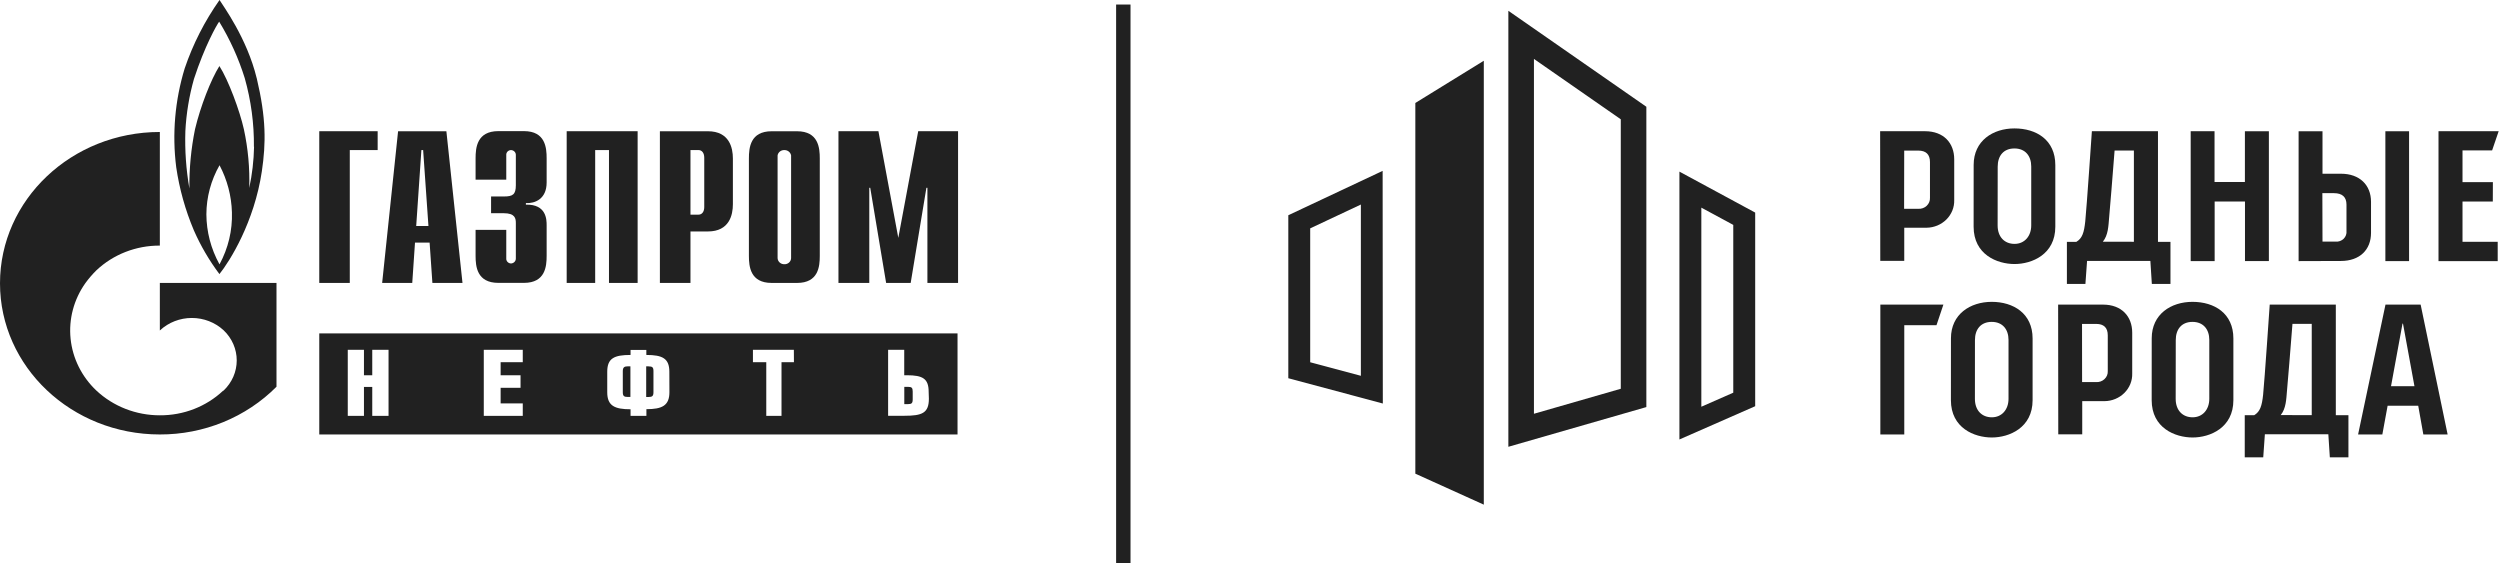
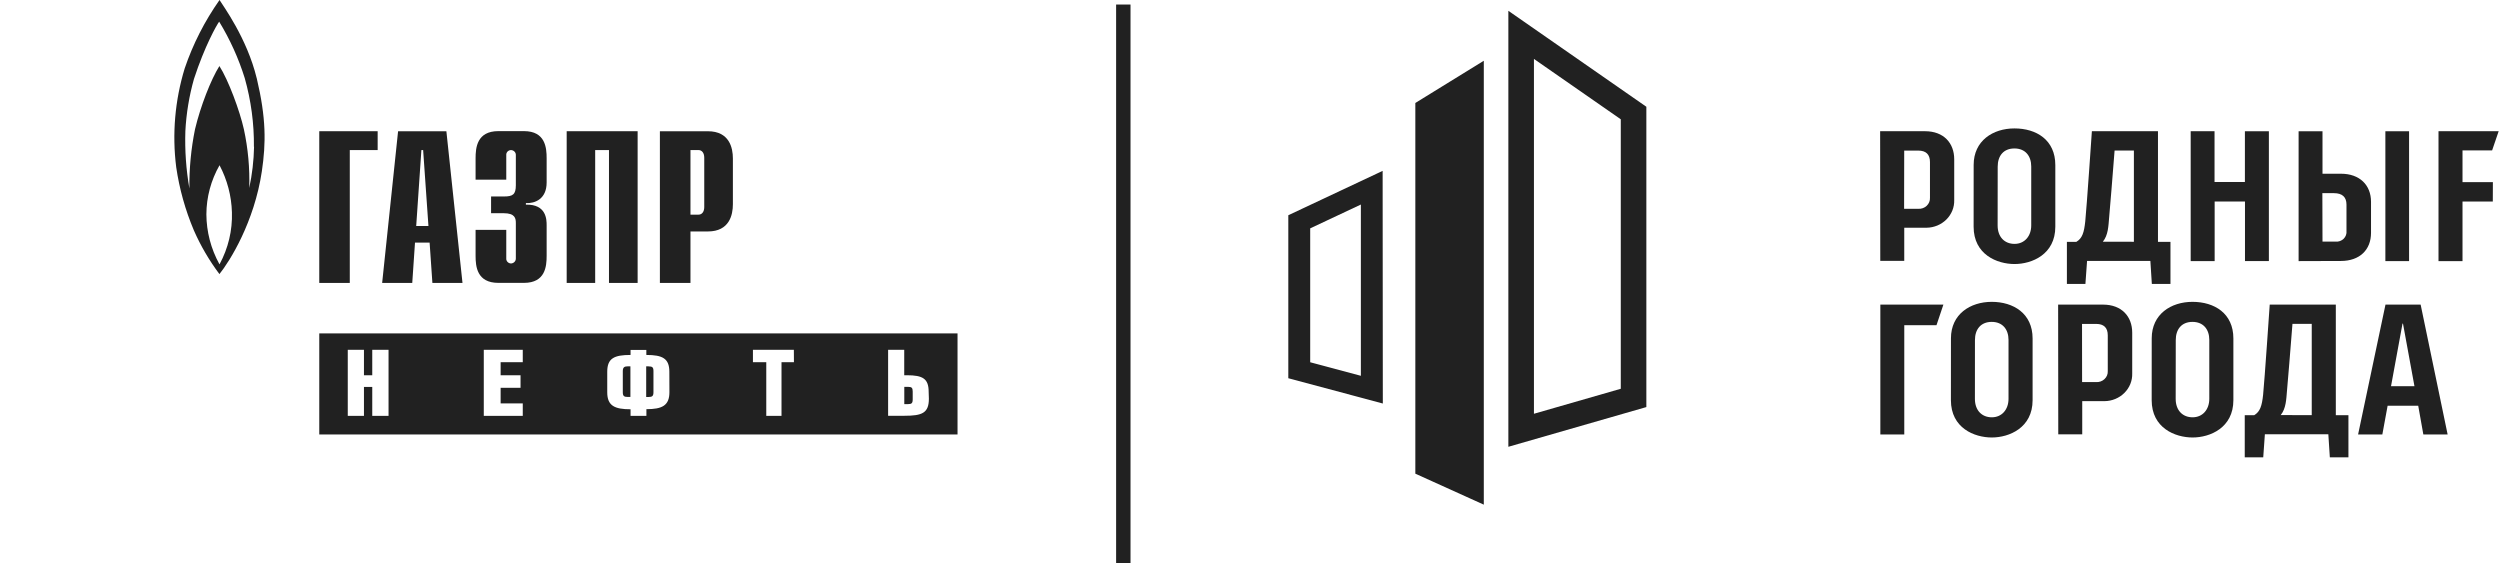
<svg xmlns="http://www.w3.org/2000/svg" width="253" height="57" viewBox="0 0 253 57" fill="none">
  <g clip-path="url(#clip0_236_1305)">
-     <path d="M246.777 13.279H252.865L252.202 15.222H249.206V18.433H252.28L252.272 20.393H249.206V24.47H252.767V26.424H246.777V13.279Z" fill="#212121" />
+     <path d="M246.777 13.279H252.865L252.202 15.222H249.206V18.433H252.28L252.272 20.393H249.206V24.47V26.424H246.777V13.279Z" fill="#212121" />
    <path d="M114.408 0.459H112.951V56.997H114.408V0.459Z" fill="#212121" />
-     <path d="M80.658 13.283H78.093C75.922 13.283 75.789 14.96 75.789 16.032V25.895C75.789 26.96 75.922 28.633 78.093 28.633H80.658C82.832 28.633 82.962 26.964 82.962 25.895V16.032C82.962 14.967 82.832 13.283 80.658 13.283ZM79.375 26.74C79.2 26.744 79.03 26.681 78.902 26.566C78.774 26.45 78.698 26.291 78.692 26.122V15.727C78.717 15.573 78.8 15.434 78.924 15.335C79.049 15.236 79.206 15.183 79.368 15.187C79.532 15.182 79.692 15.234 79.819 15.333C79.946 15.432 80.031 15.572 80.059 15.727V26.122C80.057 26.206 80.038 26.289 80.003 26.366C79.967 26.442 79.916 26.511 79.852 26.569C79.789 26.627 79.714 26.671 79.632 26.701C79.55 26.73 79.463 26.744 79.375 26.74Z" fill="#212121" />
    <path d="M32.31 13.279H38.219V15.187H35.398V28.633H32.31V13.279Z" fill="#212121" />
    <path d="M42.12 22.869L42.645 15.187H42.822L43.358 22.869H42.12ZM38.674 28.633H41.72L41.998 24.549H43.477L43.758 28.633H46.804L45.174 13.283H40.286L38.674 28.633Z" fill="#212121" />
    <path d="M51.235 23.264V26.148C51.229 26.212 51.237 26.278 51.259 26.339C51.281 26.401 51.315 26.457 51.361 26.506C51.406 26.554 51.461 26.593 51.523 26.62C51.584 26.647 51.651 26.661 51.719 26.663C51.854 26.655 51.981 26.597 52.071 26.501C52.162 26.404 52.209 26.277 52.203 26.148V22.575C52.203 22.099 52.126 21.577 50.972 21.577H49.697V19.883H51.009C51.893 19.883 52.203 19.684 52.203 18.746V15.695C52.206 15.631 52.196 15.568 52.173 15.507C52.151 15.447 52.116 15.392 52.071 15.345C52.026 15.298 51.971 15.259 51.911 15.232C51.851 15.206 51.785 15.19 51.719 15.187C51.652 15.188 51.585 15.201 51.523 15.227C51.462 15.254 51.407 15.292 51.361 15.339C51.316 15.387 51.281 15.444 51.259 15.505C51.237 15.566 51.229 15.631 51.235 15.695V18.181H48.129V16.022C48.129 14.957 48.258 13.27 50.436 13.27H53.024C55.194 13.27 55.32 14.949 55.32 16.022V18.469C55.32 20.138 54.144 20.6 53.22 20.554V20.71C55.302 20.66 55.32 22.223 55.32 22.799V25.885C55.32 26.95 55.194 28.627 53.024 28.627H50.436C48.258 28.627 48.129 26.954 48.129 25.885V23.264H51.235Z" fill="#212121" />
    <path d="M57.348 13.279H64.528V28.633H61.629V15.187H60.232V28.633H57.348V13.279Z" fill="#212121" />
    <path d="M69.876 21.722V15.187H70.693C71.026 15.187 71.27 15.471 71.27 15.954V20.958C71.27 21.448 71.026 21.722 70.693 21.722H69.876ZM66.781 28.633H69.876V23.423H71.643C73.817 23.423 74.168 21.743 74.168 20.671V16.032C74.168 14.967 73.817 13.283 71.643 13.283H66.781V28.633Z" fill="#212121" />
-     <path d="M92.923 13.279H96.956V28.633H93.854V19.008H93.751L92.161 28.633H89.676L88.068 19.008H87.972V28.633H84.852V13.279H88.896L90.908 24.073L92.923 13.279Z" fill="#212121" />
    <path d="M25.981 7.924C24.994 3.846 22.535 0.533 22.217 0C20.71 2.138 19.522 4.47 18.69 6.926C17.702 10.165 17.41 13.565 17.832 16.916C18.152 19.11 18.752 21.257 19.618 23.309C20.304 24.874 21.172 26.36 22.206 27.738C23.267 26.417 25.733 22.478 26.499 17.339C26.92 14.476 26.946 11.976 25.977 7.895L25.981 7.924ZM22.195 26.719C21.343 25.168 20.895 23.443 20.886 21.689C20.892 19.953 21.349 18.245 22.217 16.721C22.997 18.201 23.425 19.829 23.471 21.487C23.53 23.315 23.098 25.126 22.217 26.747L22.195 26.719ZM25.711 14.842C25.683 16.248 25.52 17.649 25.223 19.026C25.286 17.029 25.104 15.033 24.68 13.077C24.265 11.22 23.116 8.105 22.203 6.684C21.341 8.059 20.291 10.747 19.736 13.077C19.335 15.053 19.144 17.063 19.167 19.076C18.831 17.152 18.695 15.201 18.76 13.251C18.853 11.473 19.144 9.709 19.629 7.991C20.716 4.66 21.929 2.525 22.18 2.191C23.277 3.992 24.146 5.911 24.768 7.909C25.407 10.175 25.72 12.513 25.696 14.86" fill="#212121" />
-     <path d="M16.176 28.633V33.456L16.198 33.424C17.062 32.624 18.215 32.178 19.414 32.178C20.614 32.178 21.767 32.624 22.631 33.424C23.051 33.822 23.384 34.297 23.612 34.821C23.84 35.344 23.957 35.906 23.957 36.473C23.957 37.04 23.84 37.602 23.612 38.125C23.384 38.648 23.051 39.123 22.631 39.522L22.605 39.543C22.605 39.543 22.583 39.543 22.576 39.543C20.867 41.151 18.567 42.044 16.176 42.029C13.775 42.032 11.469 41.132 9.75 39.522C8.269 38.121 7.347 36.266 7.144 34.279C6.941 32.293 7.471 30.301 8.641 28.651C8.974 28.193 9.345 27.762 9.75 27.361C11.463 25.743 13.773 24.842 16.176 24.854V13.357C7.243 13.357 0 20.223 0 28.672C0 37.121 7.243 43.968 16.176 43.968C18.381 43.974 20.565 43.549 22.595 42.719C24.625 41.888 26.457 40.67 27.981 39.138V28.633H16.176Z" fill="#212121" />
    <path d="M91.885 39.149H91.515V40.897H91.885C92.254 40.897 92.365 40.808 92.365 40.414V39.622C92.365 39.238 92.258 39.149 91.885 39.149ZM65.634 37.075H65.394V40.176H65.634C66.004 40.176 66.13 40.08 66.13 39.689V37.558C66.13 37.157 66.007 37.079 65.634 37.079V37.075ZM63.028 37.569V39.7C63.028 40.087 63.161 40.172 63.542 40.172H63.797V37.072H63.542C63.172 37.072 63.028 37.182 63.028 37.562V37.569ZM96.902 33.74H32.31V43.969H96.902V33.74ZM39.321 42.087H37.672V39.16H36.832V42.087H35.194V35.402H36.832V37.974H37.672V35.402H39.321V42.087ZM52.904 36.652H50.664V37.974H52.679V39.245H50.664V40.826H52.904V42.087H48.959V35.402H52.904V36.652ZM67.745 39.689C67.745 41.046 67.006 41.408 65.416 41.408V42.087H63.812V41.419C62.199 41.419 61.453 41.064 61.453 39.7V37.618C61.453 36.262 62.151 35.921 63.812 35.921V35.413H65.409V35.921C67.043 35.921 67.738 36.276 67.738 37.618L67.745 39.689ZM80.346 36.652H79.089V42.087H77.547V36.652H76.197V35.402H80.338L80.346 36.652ZM94.003 40.343C94.003 41.806 93.316 42.076 91.53 42.076H89.877V35.402H91.508V37.974H91.781C93.397 37.974 93.981 38.329 93.981 39.654L94.003 40.343Z" fill="#212121" />
    <path d="M192.713 43.969H190.291V30.824H196.672L195.973 32.909H192.713V43.969Z" fill="#212121" />
    <path d="M211.698 13.279H218.387V24.474H219.651V28.736H217.766L217.618 26.406H211.211L211.044 28.736H209.17V24.474H210.127C210.729 24.119 210.91 23.522 211.028 22.403C211.174 20.976 211.698 13.279 211.698 13.279ZM215.95 24.467V15.233H213.997C213.799 17.882 213.531 20.976 213.451 21.935C213.37 22.893 213.354 23.788 212.807 24.463L215.95 24.467Z" fill="#212121" />
    <path d="M190.27 13.279H194.81C196.718 13.279 197.767 14.49 197.767 16.121C197.767 17.541 197.767 18.649 197.767 20.251C197.777 20.612 197.713 20.971 197.577 21.307C197.441 21.644 197.237 21.951 196.977 22.211C196.716 22.471 196.404 22.678 196.06 22.822C195.715 22.965 195.344 23.042 194.969 23.046H192.71V26.402H190.284L190.27 13.279ZM192.695 21.132H194.141C194.295 21.14 194.451 21.118 194.596 21.065C194.742 21.012 194.874 20.93 194.984 20.825C195.095 20.72 195.183 20.593 195.239 20.454C195.295 20.315 195.32 20.166 195.313 20.017C195.313 19.328 195.313 17.175 195.313 16.398C195.313 15.62 194.903 15.24 194.137 15.24H192.706L192.695 21.132Z" fill="#212121" />
    <path d="M208.283 30.826H212.823C214.728 30.826 215.78 32.041 215.78 33.667C215.78 35.088 215.78 36.2 215.78 37.801C215.79 38.162 215.726 38.521 215.59 38.858C215.454 39.194 215.25 39.501 214.99 39.761C214.73 40.021 214.417 40.229 214.073 40.372C213.728 40.516 213.357 40.592 212.982 40.596H210.722V43.953H208.297L208.283 30.826ZM210.708 38.668H212.132C212.287 38.677 212.442 38.655 212.588 38.602C212.734 38.55 212.866 38.469 212.976 38.364C213.089 38.259 213.174 38.133 213.233 37.994C213.289 37.855 213.314 37.706 213.306 37.556C213.306 36.867 213.306 34.715 213.306 33.934C213.306 33.152 212.897 32.78 212.132 32.78H210.701L210.708 38.668Z" fill="#212121" />
    <path d="M199.734 16.686C199.734 14.246 201.684 12.996 203.86 12.996C206.08 12.996 207.998 14.158 207.998 16.704V22.948C207.998 25.743 205.635 26.72 203.872 26.72C202.109 26.72 199.73 25.764 199.73 22.944C199.73 20.192 199.734 19.169 199.734 16.686ZM202.16 22.816C202.16 23.985 202.866 24.681 203.872 24.681C204.878 24.681 205.561 23.903 205.561 22.813V16.85C205.561 15.784 204.963 15.024 203.86 15.024C202.759 15.024 202.167 15.77 202.167 16.86C202.167 17.805 202.16 21.648 202.16 22.816Z" fill="#212121" />
    <path d="M197.436 34.237C197.436 31.797 199.387 30.547 201.565 30.547C203.742 30.547 205.699 31.708 205.699 34.255C205.699 36.876 205.699 38.129 205.699 40.498C205.699 43.294 203.332 44.274 201.569 44.274C199.804 44.274 197.432 43.318 197.432 40.498L197.436 34.237ZM199.861 40.367C199.861 41.535 200.567 42.231 201.573 42.231C202.577 42.231 203.262 41.457 203.262 40.363C203.262 39.269 203.262 35.469 203.262 34.4C203.262 33.331 202.659 32.575 201.562 32.575C200.463 32.575 199.865 33.321 199.865 34.414C199.868 35.359 199.861 39.202 199.861 40.367Z" fill="#212121" />
    <path d="M217.754 34.237C217.754 31.797 219.701 30.547 221.88 30.547C224.097 30.547 226.018 31.708 226.018 34.255V40.498C226.018 43.294 223.655 44.274 221.892 44.274C220.127 44.274 217.75 43.318 217.75 40.498C217.75 37.742 217.754 36.719 217.754 34.237ZM220.179 40.367C220.179 41.535 220.886 42.231 221.892 42.231C222.897 42.231 223.581 41.457 223.581 40.363V34.4C223.581 33.335 222.981 32.575 221.88 32.575C220.779 32.575 220.187 33.321 220.187 34.414C220.187 35.359 220.179 39.202 220.179 40.367Z" fill="#212121" />
    <path d="M221.697 13.279H224.111V18.418H227.184V13.283H229.61V26.42H227.192V20.393H224.122V26.424H221.697V13.279Z" fill="#212121" />
    <path d="M232.619 26.424V13.283H235.037V17.581H236.908C238.801 17.581 239.947 18.731 239.947 20.422C239.947 21.21 239.947 22.709 239.947 23.569C239.947 25.28 238.801 26.41 236.897 26.41L232.619 26.424ZM235.037 24.453H236.353C236.504 24.467 236.658 24.448 236.8 24.397C236.941 24.347 237.071 24.267 237.178 24.163C237.283 24.059 237.365 23.933 237.413 23.796C237.464 23.658 237.479 23.511 237.464 23.366V20.702C237.464 19.953 237.052 19.548 236.194 19.548H235.023L235.037 24.453Z" fill="#212121" />
    <path d="M243.798 26.424H241.4V13.283H243.798V26.424Z" fill="#212121" />
-     <path d="M172.175 21.013L175.407 22.76V39.741L172.175 41.161V21.013ZM169.957 17.369V44.475L177.625 41.108V21.514L169.957 17.369Z" fill="#212121" />
    <path d="M155.235 5.963L164.023 12.072V39.344L155.235 41.873V5.963ZM152.646 1.094V45.215L166.611 41.195V10.804L152.646 1.094Z" fill="#212121" />
    <path d="M137.72 20.706V38.031L132.592 36.66V23.11L137.705 20.706H137.72ZM139.923 17.293L130.377 21.782V38.276L139.942 40.836L139.923 17.293Z" fill="#212121" />
    <path d="M150.161 51.072L143.232 47.936V10.421L150.161 6.148V51.072Z" fill="#212121" />
    <path d="M229.696 30.826H236.385V42.017H237.661V46.279H235.779L235.628 43.949H229.205L229.04 46.279H227.168V42.017H228.125C228.725 41.662 228.91 41.062 229.028 39.943C229.172 38.533 229.696 30.826 229.696 30.826ZM233.948 42.01V32.776H231.997C231.797 35.425 231.531 38.522 231.449 39.478C231.368 40.433 231.35 41.332 230.807 42.007L233.948 42.01Z" fill="#212121" />
    <path d="M245.242 43.967H247.7L244.969 30.826H241.411L238.639 43.967H241.093L241.627 41.062H244.724L245.242 43.967ZM241.971 39.084L243.134 32.748H243.182L244.343 39.084H241.971Z" fill="#212121" />
  </g>
  <defs>
    <clipPath id="clip0_236_1305">
      <rect width="253" height="57" fill="white" />
    </clipPath>
  </defs>
</svg>